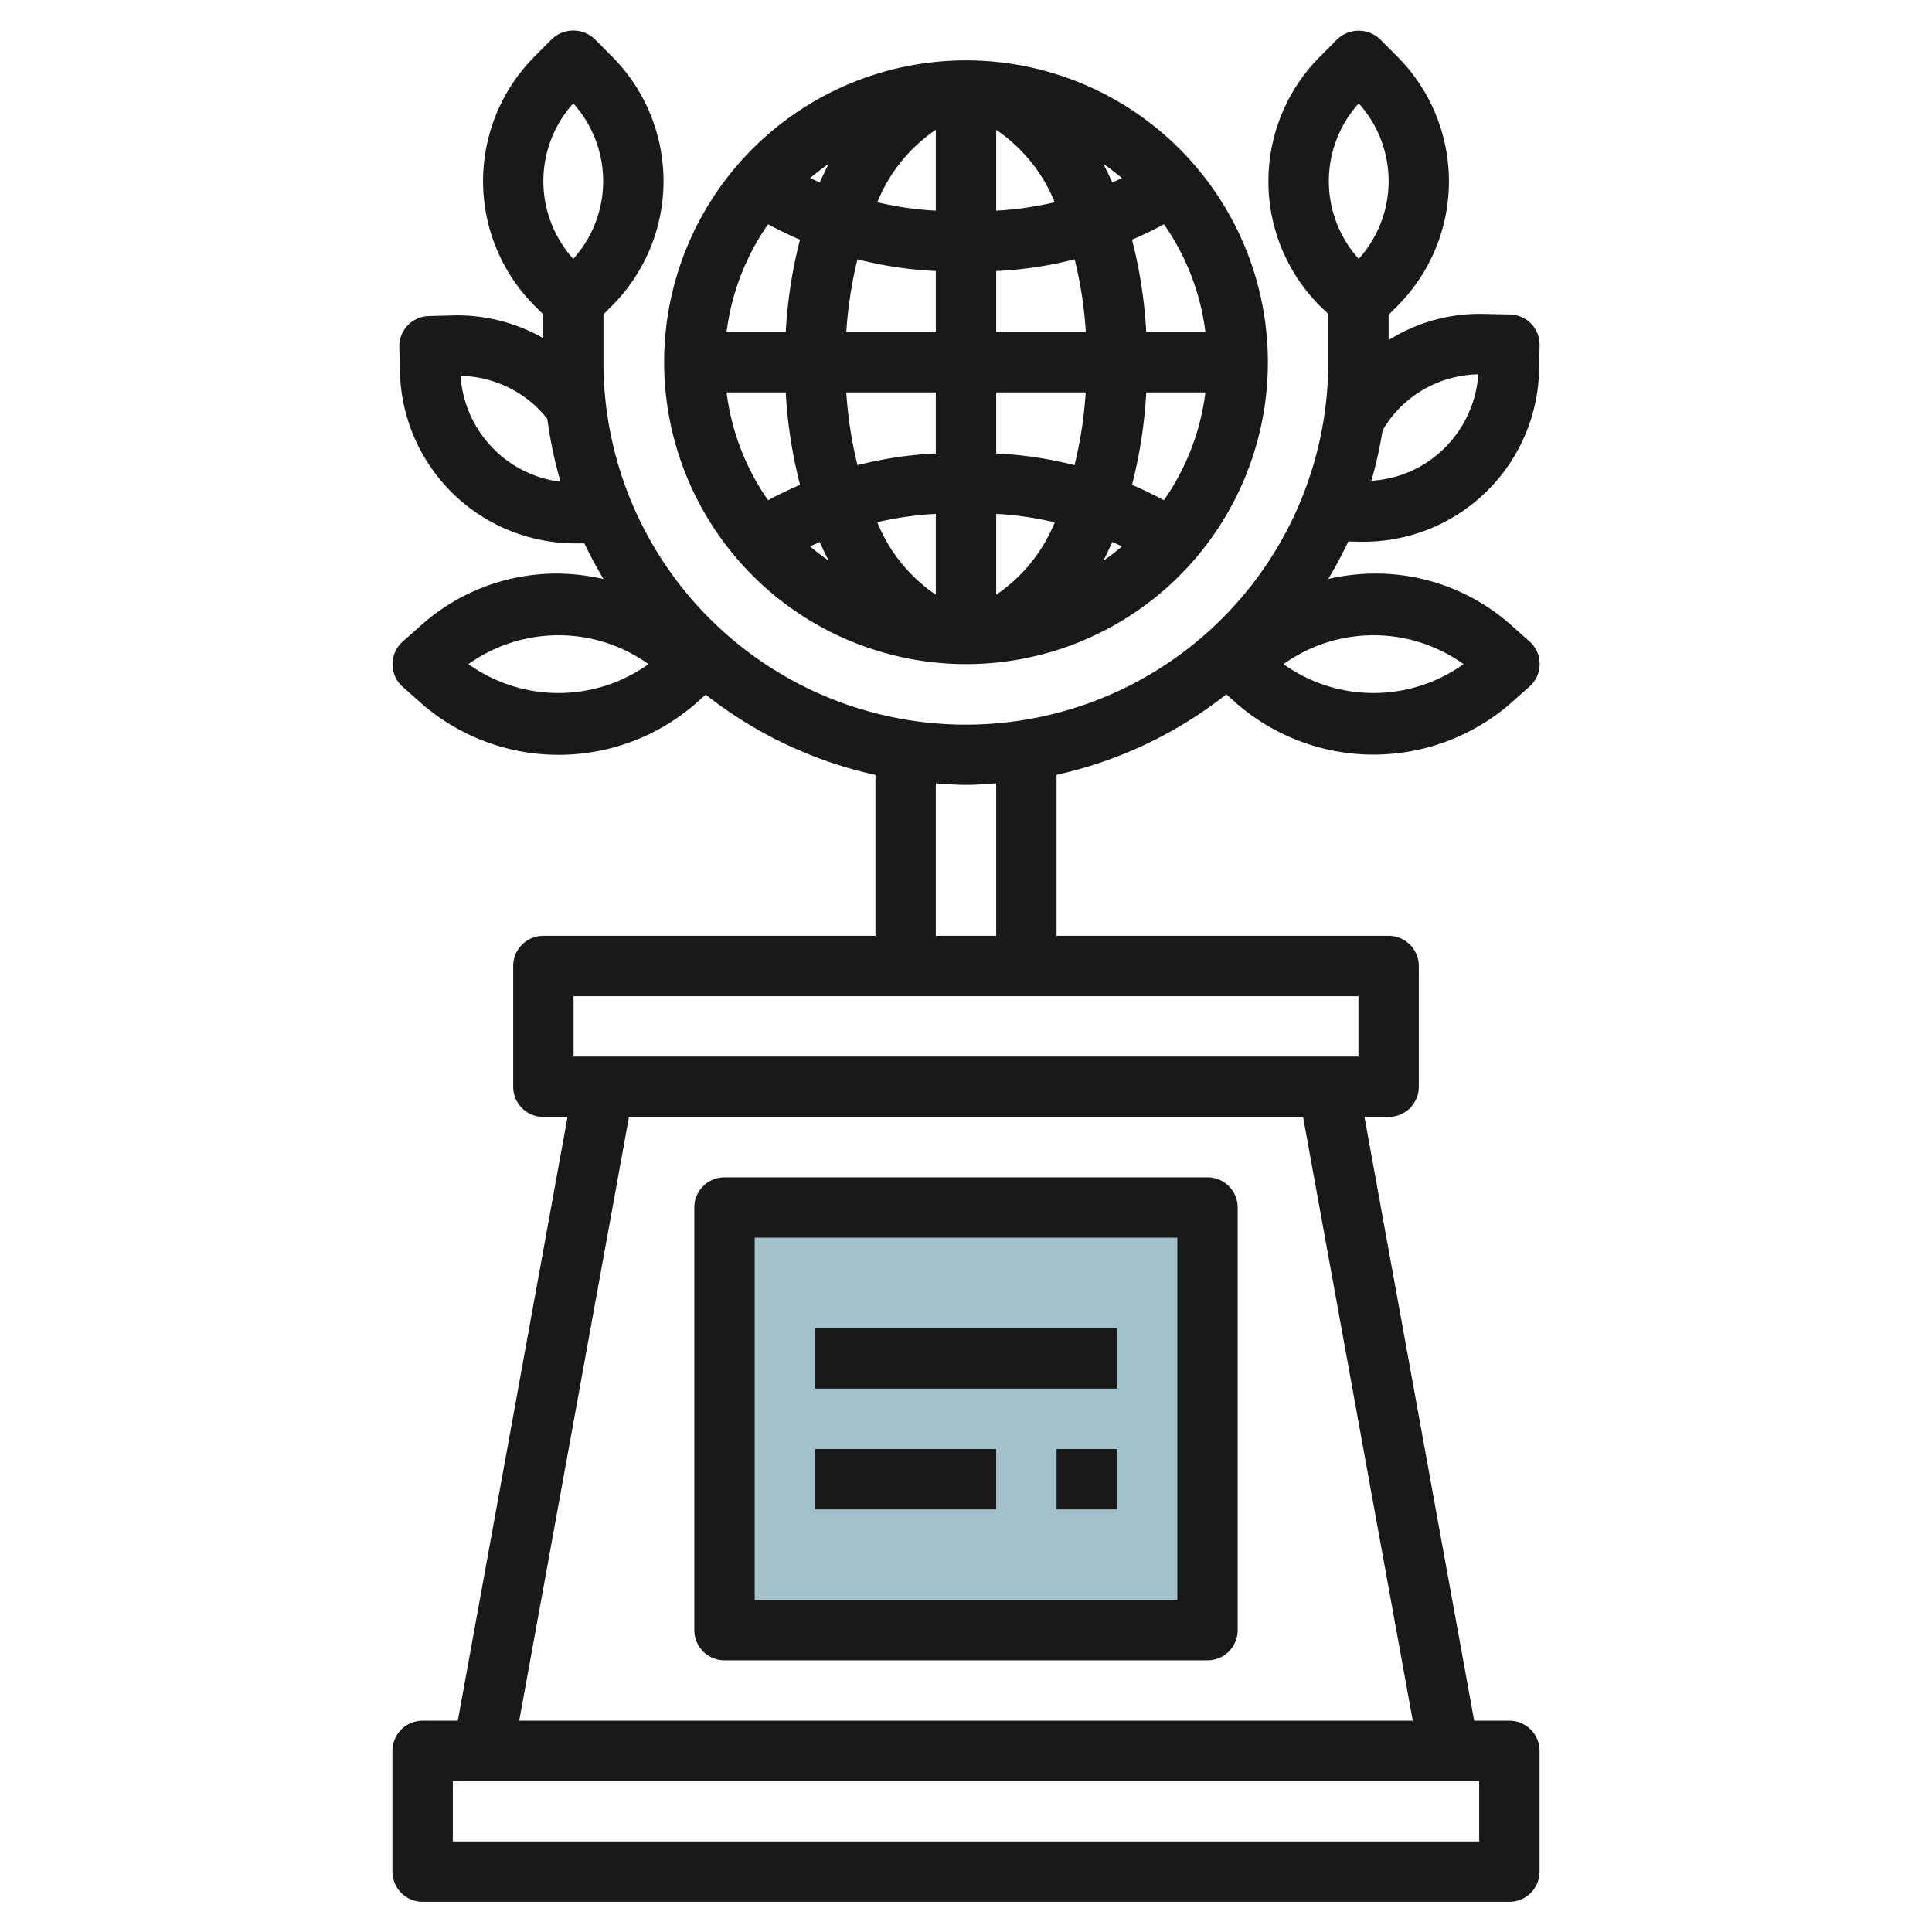
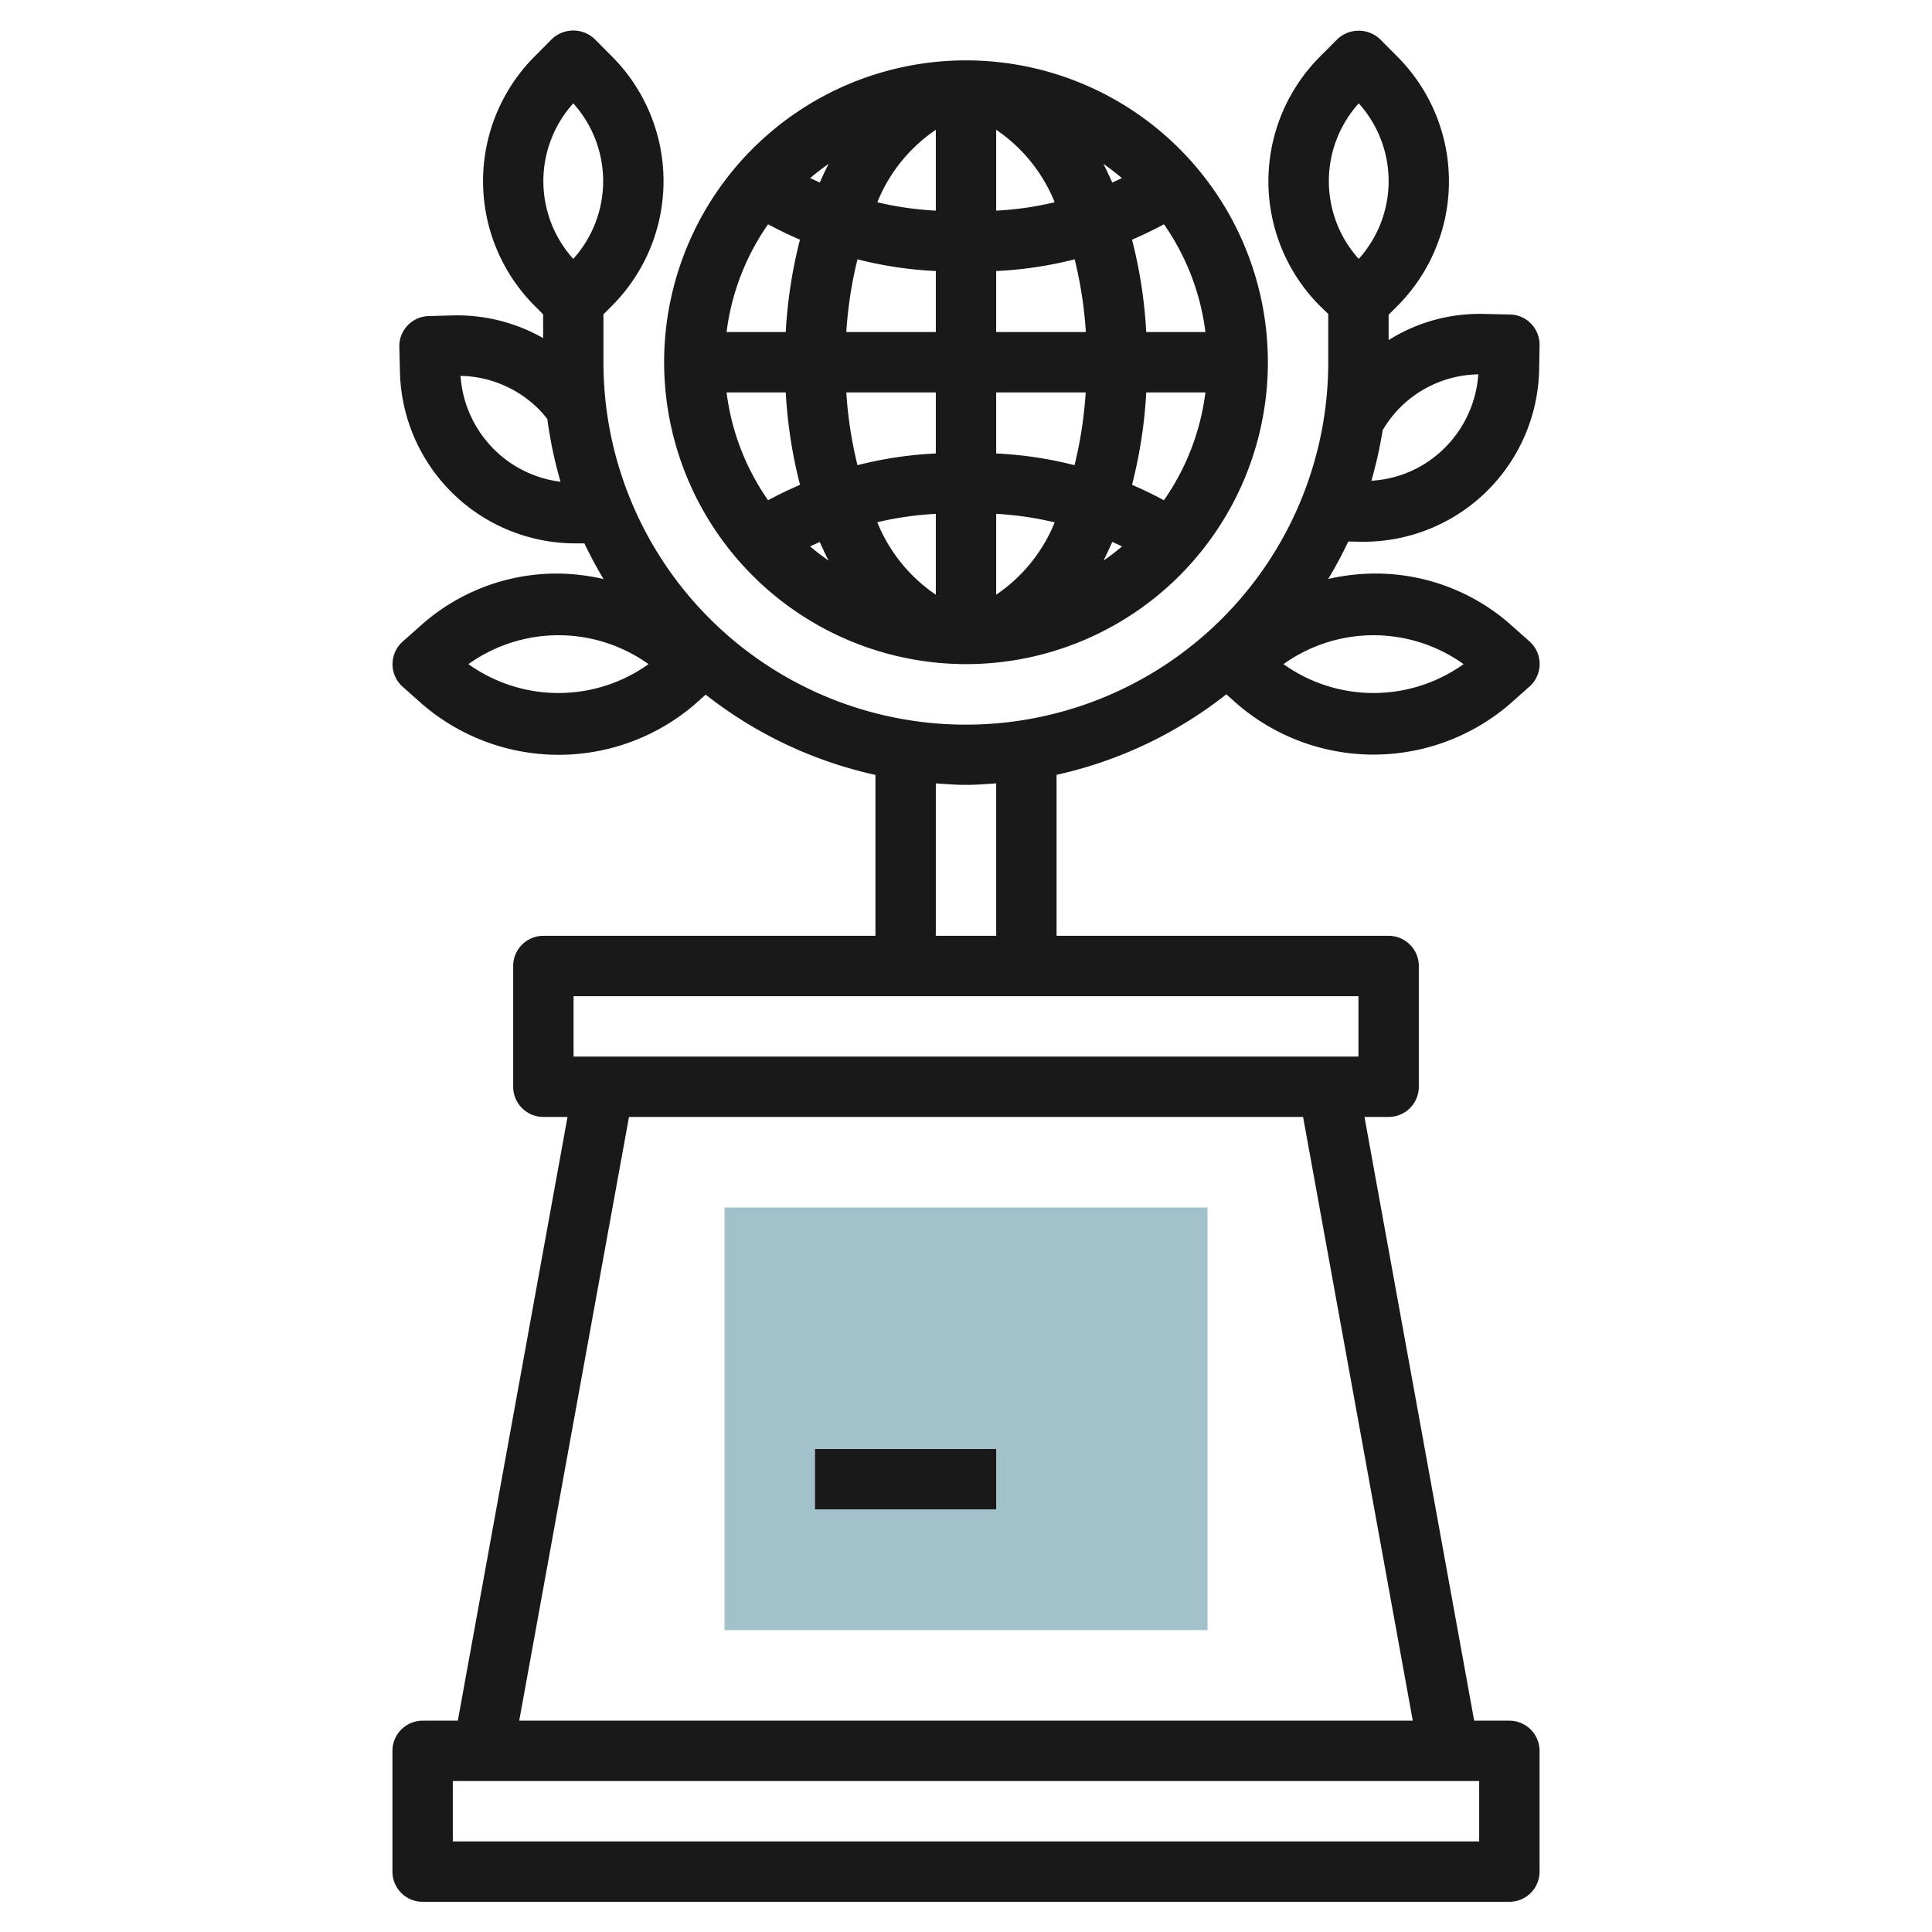
<svg xmlns="http://www.w3.org/2000/svg" id="Layer_3" height="512" viewBox="0 0 64 64" width="512" data-name="Layer 3">
  <path d="m24 40h16v14h-16z" fill="#a3c1ca" />
  <g fill="#191919">
-     <path d="m24 55h16a1 1 0 0 0 1-1v-14a1 1 0 0 0 -1-1h-16a1 1 0 0 0 -1 1v14a1 1 0 0 0 1 1zm1-14h14v12h-14z" />
-     <path d="m27 44h10v2h-10z" />
    <path d="m27 48h6v2h-6z" />
-     <path d="m35 48h2v2h-2z" />
    <path d="m40.624 23 .371.33a6.921 6.921 0 0 0 9.01 0l.659-.585a1 1 0 0 0 0-1.5l-.659-.585a6.753 6.753 0 0 0 -4.505-1.66 7.088 7.088 0 0 0 -1.5.178 14.039 14.039 0 0 0 .664-1.241l.364.009h.157a5.816 5.816 0 0 0 5.8-5.677l.015-.825a1 1 0 0 0 -.974-1.026l-.826-.018a5.667 5.667 0 0 0 -3.2.866v-.84l.3-.3a5.847 5.847 0 0 0 0-8.24l-.583-.586a1.03 1.03 0 0 0 -1.418 0l-.583.586a5.847 5.847 0 0 0 0 8.24l.284.274v1.6a12 12 0 1 1 -24.01 0v-1.587l.292-.293a5.847 5.847 0 0 0 0-8.24l-.582-.586a1.03 1.03 0 0 0 -1.418 0l-.582.586a5.847 5.847 0 0 0 0 8.24l.292.293v.787a5.759 5.759 0 0 0 -2.967-.752l-.824.022a1 1 0 0 0 -.973 1.025l.021.828a5.816 5.816 0 0 0 5.799 5.677h.154.157q.289.608.634 1.181a7.1 7.1 0 0 0 -1.493-.181 6.753 6.753 0 0 0 -4.5 1.667l-.659.585a1 1 0 0 0 0 1.5l.659.585a6.921 6.921 0 0 0 9.01 0l.367-.326a13.939 13.939 0 0 0 5.623 2.659v5.33h-11a1 1 0 0 0 -1 1v4a1 1 0 0 0 1 1h.8l-3.634 20h-1.166a1 1 0 0 0 -1 1v4a1 1 0 0 0 1 1h36a1 1 0 0 0 1-1v-4a1 1 0 0 0 -1-1h-1.166l-3.634-20h.8a1 1 0 0 0 1-1v-4a1 1 0 0 0 -1-1h-11v-5.333a13.938 13.938 0 0 0 5.624-2.667zm7.859-1a5.128 5.128 0 0 1 -5.966 0 5.128 5.128 0 0 1 5.966 0zm.488-9.6a3.809 3.809 0 0 1 -1.178 2.5 3.732 3.732 0 0 1 -2.364 1.025 14 14 0 0 0 .372-1.671 3.806 3.806 0 0 1 .632-.807 3.761 3.761 0 0 1 2.538-1.047zm-3.961-8.976a3.846 3.846 0 0 1 0 5.152 3.846 3.846 0 0 1 0-5.152zm-26.02 0a3.846 3.846 0 0 1 0 5.152 3.846 3.846 0 0 1 0-5.152zm-2.557 11.527a3.813 3.813 0 0 1 -1.178-2.5 3.766 3.766 0 0 1 2.537 1.049 3.836 3.836 0 0 1 .34.382 13.832 13.832 0 0 0 .437 2.076 3.764 3.764 0 0 1 -2.136-1.007zm-.916 7.049a5.128 5.128 0 0 1 5.966 0 5.128 5.128 0 0 1 -5.966 0zm33.483 39h-34v-2h34zm-2.2-4h-29.6l3.636-20h22.33zm-1.8-22h-26v-2h26zm-12-4h-2v-5.05c.33.023.659.05 1 .05s.672-.027 1-.051z" />
    <path d="m32 22a10 10 0 1 0 -10-10 10.011 10.011 0 0 0 10 10zm1-4.978a10.834 10.834 0 0 1 1.938.282 5.285 5.285 0 0 1 -1.938 2.396zm0-2v-2.022h2.965a13.669 13.669 0 0 1 -.37 2.41 12.9 12.9 0 0 0 -2.595-.388zm0-4.022v-2.022a12.9 12.9 0 0 0 2.6-.388 13.669 13.669 0 0 1 .37 2.41zm0-4.022v-2.678a5.285 5.285 0 0 1 1.938 2.4 10.834 10.834 0 0 1 -1.938.278zm-2 0a10.834 10.834 0 0 1 -1.938-.278 5.285 5.285 0 0 1 1.938-2.4zm0 2v2.022h-2.965a13.669 13.669 0 0 1 .37-2.41 12.9 12.9 0 0 0 2.595.388zm0 4.022v2.022a12.9 12.9 0 0 0 -2.595.388 13.669 13.669 0 0 1 -.37-2.41zm0 4.022v2.678a5.285 5.285 0 0 1 -1.938-2.4 10.834 10.834 0 0 1 1.938-.278zm-3.551 1.549q-.318-.221-.612-.47c.106-.052.213-.1.319-.147.094.212.19.418.293.617zm9.4-.617c.107.048.213.095.319.147q-.294.249-.612.47c.098-.199.194-.405.288-.617zm.651-1.894a15.724 15.724 0 0 0 .471-3.06h1.96a7.957 7.957 0 0 1 -1.375 3.571c-.345-.187-.699-.356-1.056-.511zm.471-5.06a15.724 15.724 0 0 0 -.471-3.06c.359-.155.713-.324 1.058-.511a7.957 7.957 0 0 1 1.373 3.571zm-1.127-4.954c-.094-.212-.19-.418-.293-.617q.318.22.612.47c-.106.052-.212.101-.319.147zm-9.688 0c-.106-.048-.213-.1-.319-.147q.294-.249.612-.47c-.103.199-.199.405-.293.617zm-.656 1.894a15.724 15.724 0 0 0 -.471 3.06h-1.96a7.957 7.957 0 0 1 1.375-3.571c.345.187.699.356 1.056.511zm-.471 5.06a15.724 15.724 0 0 0 .473 3.06c-.359.155-.713.324-1.058.511a7.957 7.957 0 0 1 -1.375-3.571z" />
  </g>
</svg>